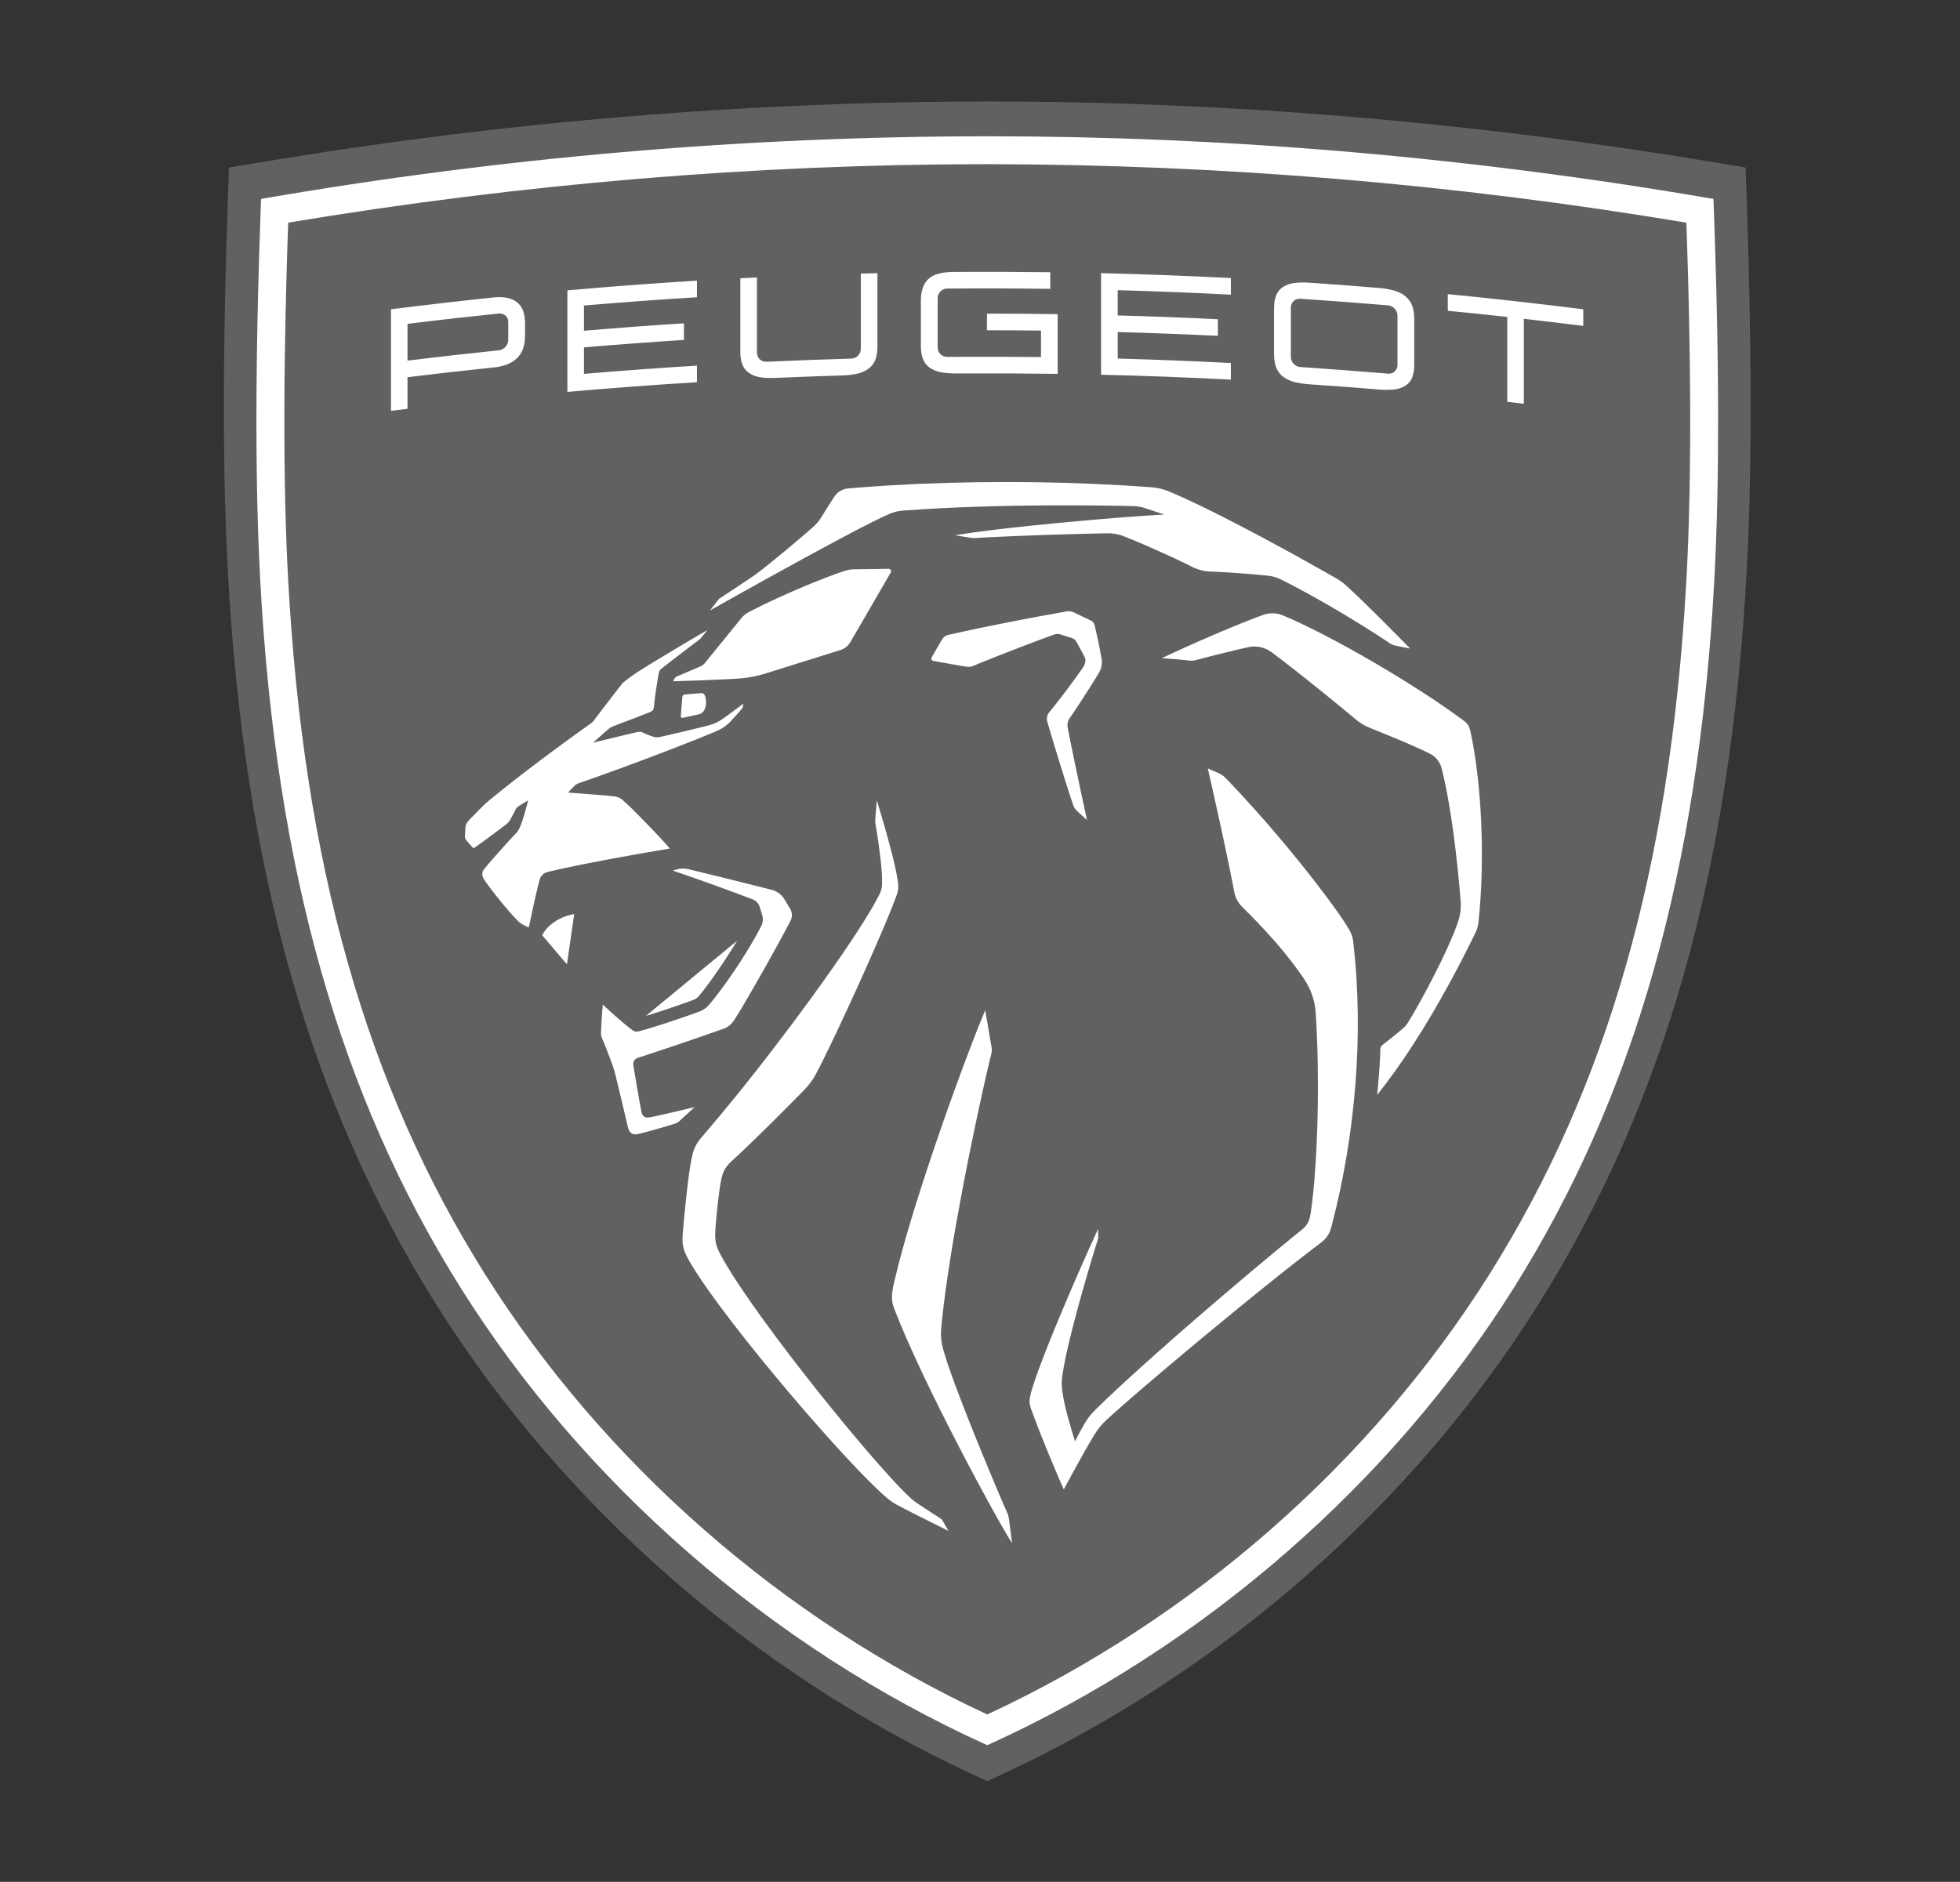
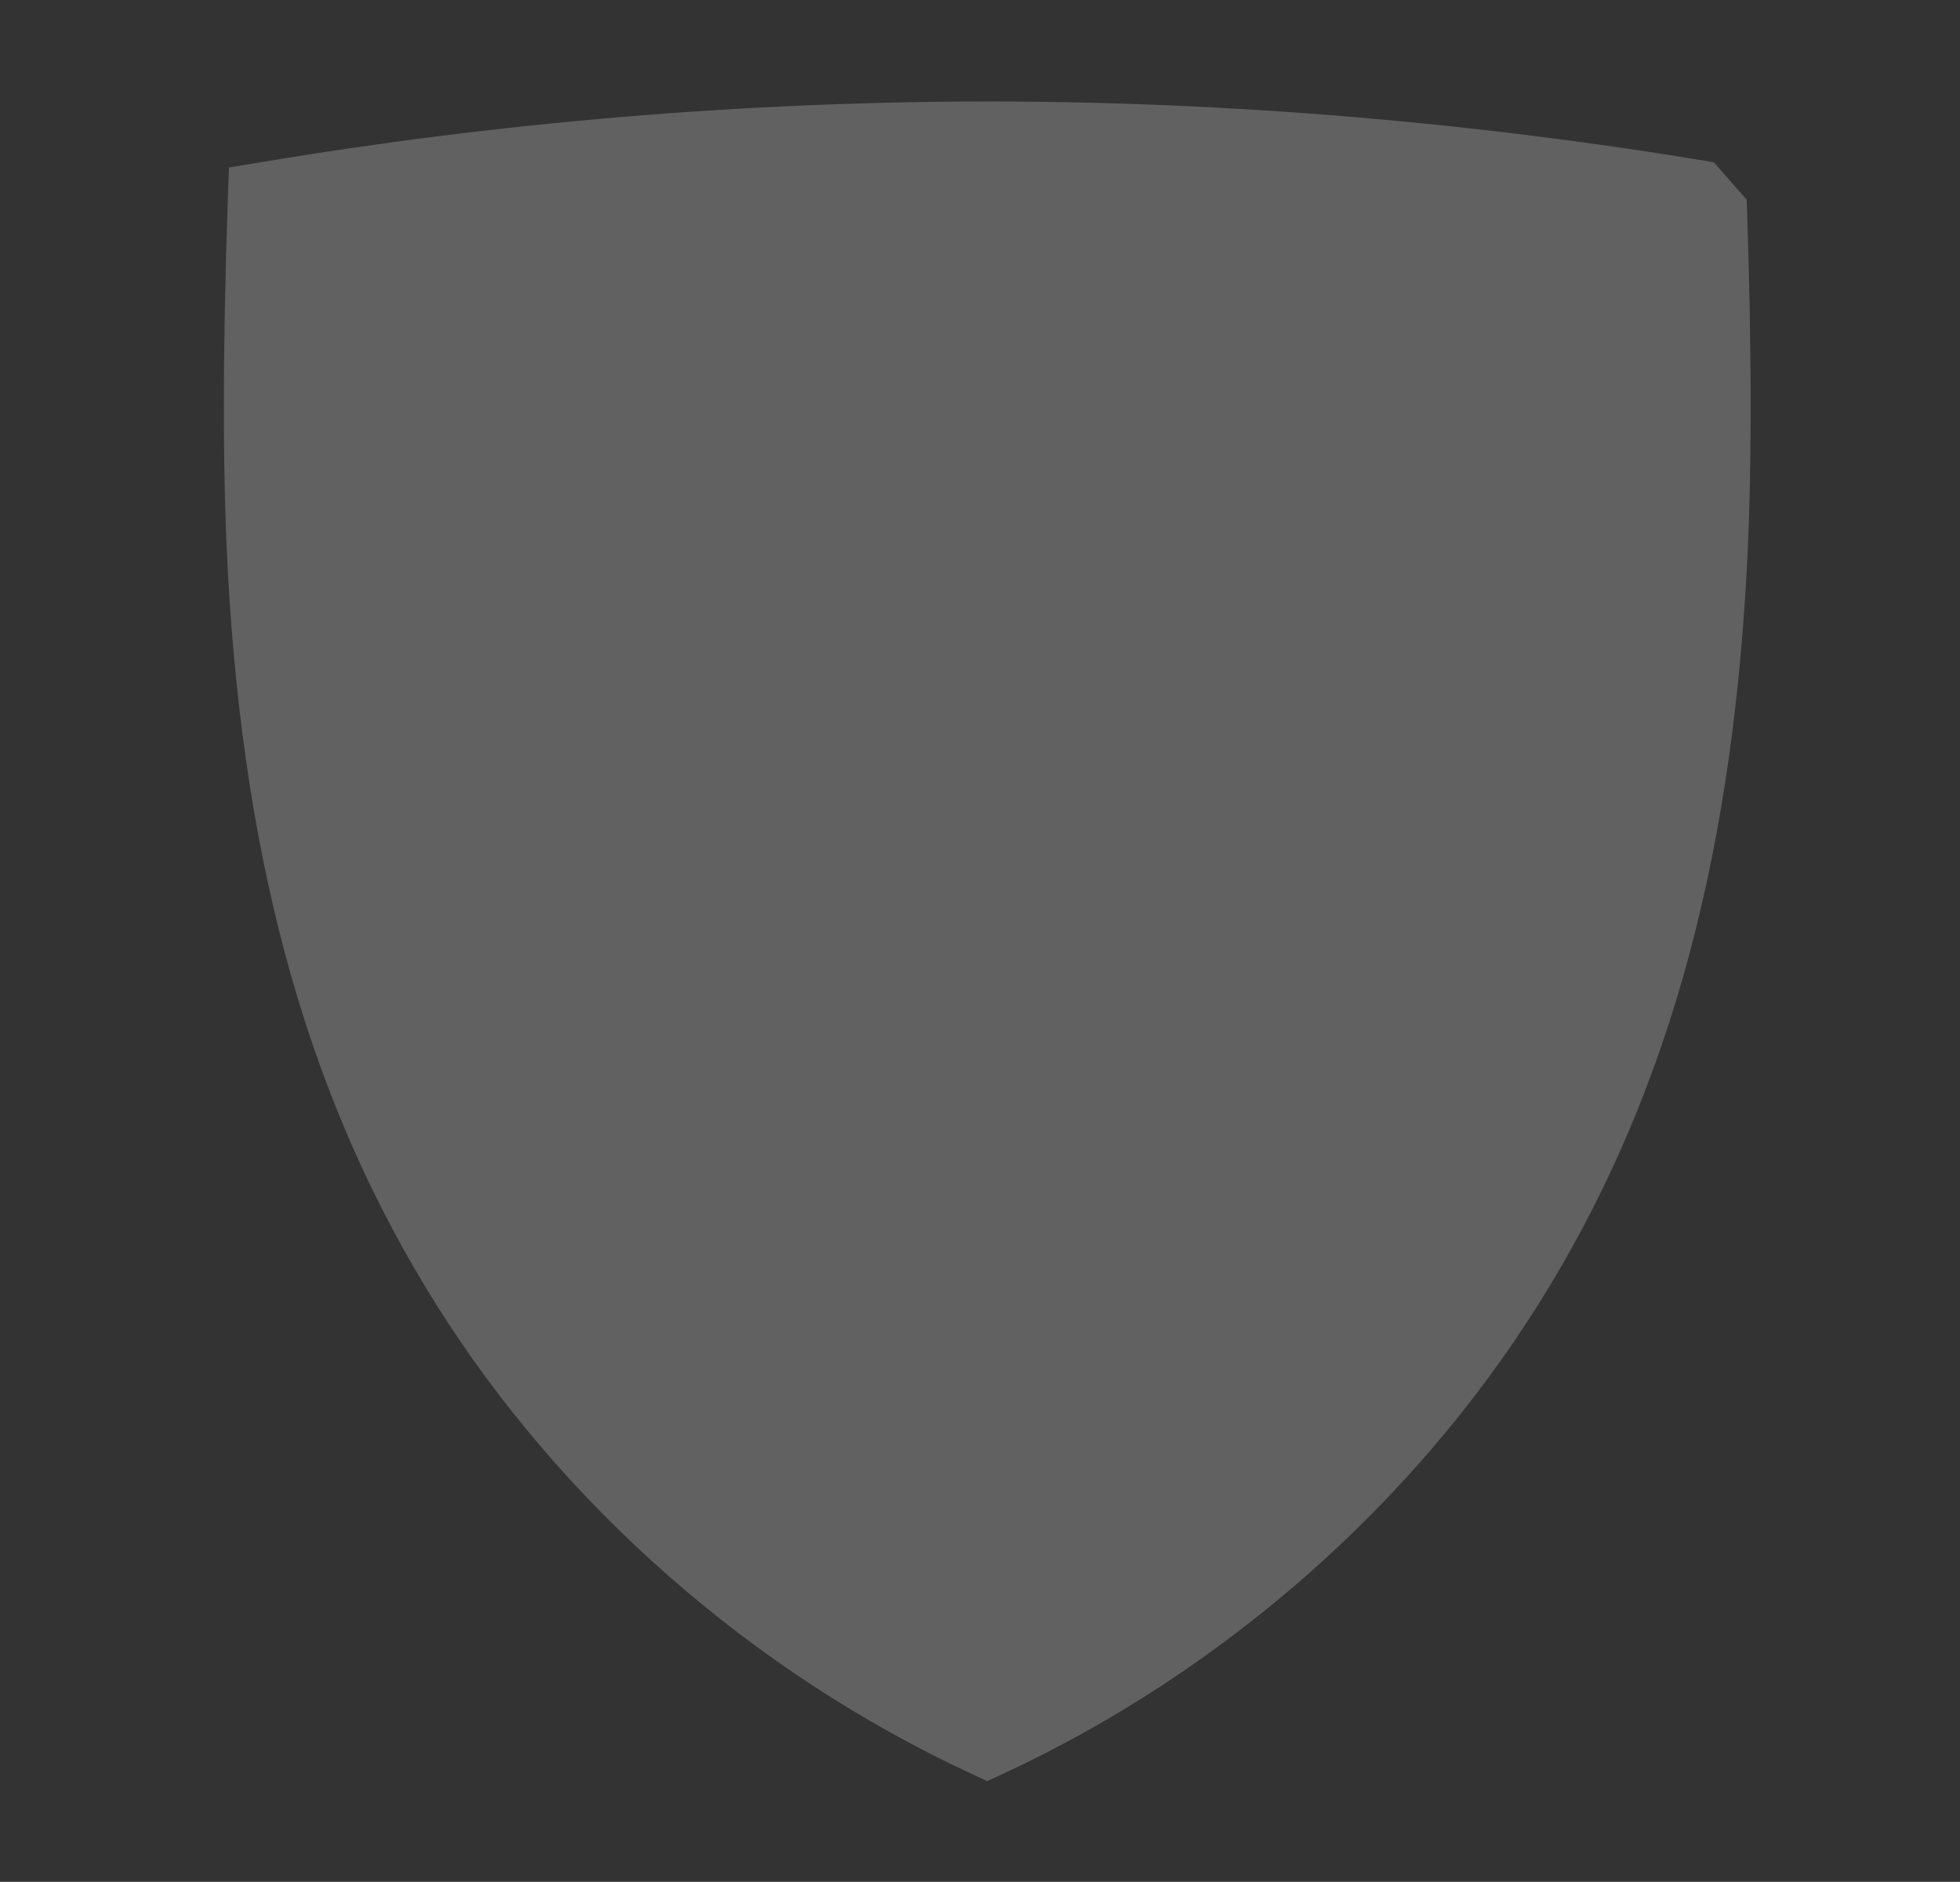
<svg xmlns="http://www.w3.org/2000/svg" width="126" height="121" viewBox="0 0 126 121" fill="none">
  <rect x="0" y="0" width="126" height="121" fill="#333333" stroke="none" />
-   <path fill-rule="evenodd" clip-rule="evenodd" d="M62.399 114.029C48.359 107.498 36.163 96.799 28.059 83.902C19.957 71.01 15.695 56.015 14.645 36.706C14.307 30.462 14.307 22.655 14.645 12.842L14.717 10.772L16.759 10.433C32.194 7.848 47.816 6.541 63.467 6.525C78.932 6.525 94.646 7.839 110.173 10.431L112.216 10.773L112.288 12.843C112.627 22.655 112.627 30.462 112.288 36.706C111.239 56.015 106.978 71.012 98.875 83.902C90.771 96.799 78.576 107.498 64.534 114.029L63.467 114.525L62.399 114.029Z" fill="#616161" />
-   <path fill-rule="evenodd" clip-rule="evenodd" d="M63.467 8.762C78.416 8.762 93.926 10.022 109.673 12.709L110.15 12.79L110.179 13.571L110.193 13.975L110.215 14.592L110.227 15.013L110.256 15.875L110.27 16.316L110.288 16.991L110.303 17.447L110.315 17.909L110.328 18.377L110.341 18.851L110.351 19.329L110.362 19.812L110.373 20.298L110.384 20.791L110.393 21.286L110.398 21.536L110.405 22.037L110.414 22.541L110.422 23.05L110.427 23.561L110.434 24.074V24.332L110.44 24.85L110.443 25.37L110.445 25.63L110.447 26.151L110.449 26.677C110.454 30.261 110.389 33.937 110.202 37.362C109.19 55.99 105.085 70.45 97.281 82.866C89.502 95.246 77.456 105.892 63.467 112.213C49.477 105.892 37.431 95.246 29.652 82.866C21.849 70.45 17.743 55.99 16.732 37.362C16.526 33.603 16.469 29.541 16.488 25.63L16.492 25.109L16.496 24.591C16.496 24.418 16.499 24.247 16.501 24.074L16.506 23.561L16.51 23.306L16.515 22.796L16.524 22.289L16.532 21.785L16.541 21.286L16.55 20.791L16.561 20.3C16.561 20.217 16.564 20.136 16.566 20.055L16.582 19.329L16.593 18.851L16.605 18.377L16.618 17.909L16.631 17.447L16.643 16.991L16.663 16.316L16.685 15.658L16.699 15.226L16.721 14.592L16.741 13.975L16.769 13.177L16.784 12.79C32.202 10.123 47.819 8.775 63.467 8.762ZM63.467 10.556C48.581 10.556 33.47 11.82 18.526 14.316L18.508 14.88L18.497 15.161L18.479 15.719L18.461 16.273L18.445 16.82L18.429 17.366L18.415 17.906L18.4 18.44L18.387 18.97L18.375 19.495L18.362 20.017L18.352 20.535L18.343 21.047L18.332 21.556L18.325 22.06L18.316 22.559L18.308 23.055L18.303 23.545L18.297 24.031L18.294 24.274L18.29 24.755L18.288 24.992L18.285 25.466L18.281 26.168V28.221L18.285 28.666L18.288 29.107L18.292 29.543L18.294 29.759L18.299 30.191L18.305 30.616L18.312 31.038L18.319 31.458L18.323 31.665L18.332 32.077L18.335 32.282L18.346 32.689L18.357 33.09L18.368 33.49L18.373 33.688L18.386 34.081L18.393 34.275L18.405 34.662L18.42 35.045L18.436 35.425L18.452 35.801L18.459 35.987L18.477 36.358L18.495 36.723L18.514 37.087L18.524 37.267C19.518 55.578 23.537 69.766 31.171 81.914C38.803 94.058 50.251 104.093 63.467 110.24C76.684 104.093 88.13 94.06 95.762 81.914C103.322 69.886 107.336 55.862 108.38 37.814L108.411 37.267L108.422 37.087L108.44 36.723L108.458 36.358L108.476 35.987L108.492 35.614L108.515 35.045L108.53 34.662L108.542 34.275L108.55 34.081L108.562 33.688C108.562 33.621 108.566 33.555 108.568 33.49L108.578 33.09L108.589 32.689L108.6 32.282L108.609 31.872L108.613 31.665L108.62 31.247L108.627 30.828L108.632 30.403L108.636 30.189L108.641 29.759L108.643 29.543L108.647 29.105L108.649 28.886L108.652 28.445V27.997L108.656 27.771V26.864V26.404L108.652 25.937V25.703L108.649 25.232V24.994L108.643 24.515L108.638 24.033L108.632 23.547L108.627 23.055L108.62 22.561L108.616 22.312L108.607 21.808L108.598 21.304L108.593 21.049L108.584 20.535L108.573 20.019L108.56 19.497L108.548 18.971L108.535 18.44L108.521 17.906L108.506 17.366L108.49 16.822L108.472 16.273L108.456 15.72L108.438 15.162L108.42 14.601L108.409 14.318C93.558 11.83 78.525 10.572 63.467 10.556ZM63.337 64.956L63.701 67.098L63.737 67.292C63.771 67.501 63.773 67.591 63.715 67.818L63.684 67.939L63.657 68.046L63.625 68.176L63.589 68.324L63.532 68.576L63.486 68.766L63.414 69.083L63.334 69.434L63.278 69.686L63.217 69.953L63.155 70.232L63.09 70.525L62.99 70.988L62.919 71.312L62.847 71.645L62.776 71.987L62.7 72.341L62.624 72.705L62.547 73.076L62.509 73.265L62.43 73.648L62.351 74.039L62.27 74.435L62.191 74.84L62.109 75.248L62.029 75.662L61.947 76.078L61.868 76.499C61.319 79.392 60.799 82.502 60.544 85.006L60.535 85.105L60.526 85.197L60.517 85.287L60.511 85.371L60.504 85.453L60.5 85.53L60.495 85.602V85.638L60.491 85.71C60.488 85.89 60.495 86.048 60.517 86.207L60.526 86.266C60.536 86.336 60.551 86.406 60.567 86.482L60.581 86.545L60.597 86.612L60.606 86.646L60.624 86.716L60.642 86.788L60.666 86.865L60.688 86.945L60.738 87.114C60.812 87.362 60.907 87.652 61.017 87.971L61.085 88.167L61.157 88.368L61.231 88.577L61.271 88.685L61.35 88.901L61.389 89.013L61.474 89.238L61.56 89.468L61.651 89.702L61.74 89.94L61.881 90.303L61.976 90.55L62.074 90.799L62.171 91.049L62.27 91.301L62.37 91.553L62.522 91.931L62.623 92.183L62.725 92.435L62.876 92.809L63.028 93.182L63.227 93.668L63.423 94.139L63.612 94.597L63.703 94.816L63.924 95.342L64.127 95.826L64.277 96.179L64.444 96.569L64.559 96.838L64.635 97.01L64.719 97.203L64.754 97.28C64.808 97.397 64.84 97.523 64.86 97.651L64.865 97.691L65.063 99.221C64.916 98.993 64.774 98.762 64.638 98.528L64.536 98.35L64.426 98.159L64.309 97.954L64.183 97.734L64.055 97.504L63.919 97.26L63.776 97.005L63.63 96.739L63.555 96.602L63.4 96.319L63.242 96.029L63.08 95.729L62.912 95.419C62.884 95.366 62.856 95.314 62.828 95.261L62.657 94.94C62.628 94.886 62.599 94.832 62.57 94.778L62.394 94.445L62.214 94.107C62.184 94.05 62.154 93.993 62.124 93.936L61.944 93.588L61.852 93.414L61.667 93.059C61.605 92.939 61.543 92.819 61.481 92.699L61.296 92.339L61.109 91.974C61.078 91.913 61.046 91.852 61.015 91.79L60.828 91.421C59.582 88.955 58.356 86.369 57.583 84.392L57.516 84.223L57.491 84.155L57.474 84.112L57.46 84.068C57.458 84.061 57.455 84.054 57.453 84.047L57.431 83.986L57.419 83.944L57.408 83.904L57.397 83.863L57.386 83.823C57.379 83.79 57.372 83.757 57.367 83.723L57.359 83.683C57.357 83.669 57.356 83.656 57.354 83.642L57.349 83.6L57.347 83.579L57.343 83.537C57.339 83.469 57.338 83.4 57.341 83.332L57.343 83.284L57.345 83.258L57.35 83.208V83.181L57.358 83.127L57.365 83.073L57.372 83.013L57.377 82.985L57.386 82.924L57.397 82.859L57.41 82.794C57.41 82.781 57.413 82.77 57.415 82.758L57.429 82.689L57.444 82.618L57.462 82.54L57.478 82.461L57.496 82.38L57.507 82.337C58.054 79.99 58.995 76.955 59.977 74.051L60.117 73.637L60.187 73.432L60.328 73.022L60.608 72.212L60.749 71.812L60.887 71.418L61.026 71.029L61.163 70.646L61.3 70.269L61.433 69.9L61.566 69.537L61.631 69.359L61.76 69.01L61.886 68.668L62.011 68.335L62.072 68.172L62.191 67.856L62.307 67.55L62.419 67.253L62.527 66.968L62.635 66.698L62.734 66.437L62.831 66.192L62.923 65.959L62.968 65.85L63.053 65.64C63.161 65.37 63.258 65.139 63.337 64.956ZM56.267 52.694L56.364 51.456L56.484 51.852L56.558 52.102L56.663 52.451L56.762 52.791L56.834 53.035L56.924 53.355L57.017 53.688L57.091 53.96L57.149 54.165L57.185 54.303L57.221 54.442L57.257 54.579L57.311 54.784L57.347 54.919L57.379 55.054L57.413 55.185L57.444 55.317L57.474 55.445L57.505 55.571L57.52 55.634L57.547 55.756L57.572 55.875L57.597 55.99L57.62 56.102L57.64 56.21C57.667 56.35 57.689 56.48 57.705 56.593L57.714 56.665L57.719 56.699L57.727 56.764L57.734 56.824C57.765 57.061 57.737 57.303 57.651 57.527L57.631 57.587L57.608 57.651C57.604 57.663 57.599 57.674 57.595 57.686L57.583 57.72L57.518 57.889L57.449 58.067C57.437 58.097 57.425 58.127 57.413 58.157L57.338 58.35L57.298 58.447L57.217 58.651L57.131 58.859L57.041 59.075L56.949 59.298L56.853 59.529L56.753 59.763L56.652 60.004L56.546 60.249L56.438 60.497L56.33 60.749L56.218 61.007L56.045 61.399L55.871 61.795L55.752 62.062L55.572 62.465L55.451 62.735L55.27 63.14L55.086 63.545L54.964 63.815L54.719 64.347L54.598 64.612L54.476 64.873L54.296 65.26L54.121 65.638L54.004 65.886L53.891 66.129L53.723 66.484L53.615 66.715L53.453 67.047L53.352 67.26L53.252 67.467L53.154 67.665L53.061 67.858L52.971 68.039L52.886 68.214L52.803 68.379L52.724 68.534L52.651 68.678L52.58 68.815L52.516 68.939C52.268 69.421 51.942 69.857 51.551 70.232L51.4 70.385L51.117 70.673L50.566 71.227L50.217 71.578L50.012 71.783L49.79 72.005L49.563 72.228L49.221 72.566L49.097 72.689L48.854 72.928L48.669 73.108L48.424 73.346L48.183 73.58L48.005 73.751L47.888 73.862L47.717 74.024L47.547 74.183L47.44 74.285L47.279 74.433L47.177 74.528L47.027 74.665C46.613 75.043 46.464 75.373 46.368 75.824L46.356 75.885C46.354 75.896 46.352 75.906 46.35 75.916L46.34 75.979L46.325 76.062L46.307 76.166L46.298 76.22L46.28 76.33L46.264 76.445L46.257 76.503L46.239 76.622L46.223 76.744L46.206 76.87L46.19 76.996L46.176 77.126L46.153 77.32L46.131 77.516L46.117 77.648L46.095 77.842L46.077 78.035L46.064 78.161L46.053 78.287L46.043 78.409L46.032 78.528L46.017 78.701L46.005 78.863L46.001 78.917L45.994 79.017L45.989 79.113L45.983 79.203C45.951 79.811 46.034 80.133 46.318 80.67L46.356 80.742L46.397 80.819L46.442 80.897C48.728 84.972 56.355 94.343 58.528 96.312L58.581 96.362L58.61 96.386L58.652 96.422L58.695 96.458L58.74 96.494L58.772 96.517L58.806 96.544L58.861 96.585L58.902 96.614L58.947 96.645L58.994 96.677L59.073 96.731L59.235 96.839L59.739 97.169L60.493 97.658C60.529 97.684 60.56 97.716 60.583 97.754L60.972 98.434L60.169 98.034L59.611 97.755L58.967 97.431L58.502 97.196L58.078 96.976L57.854 96.859L57.721 96.789L57.631 96.742C57.44 96.638 57.259 96.516 57.091 96.377C54.548 94.263 46.75 85.141 44.459 81.332L44.41 81.251L44.363 81.174C44.356 81.161 44.349 81.149 44.342 81.136L44.298 81.062C44.292 81.05 44.286 81.038 44.281 81.026L44.241 80.956C44.235 80.945 44.229 80.933 44.223 80.922L44.187 80.855C43.937 80.376 43.867 80.063 43.877 79.595L43.879 79.532L43.883 79.466L43.886 79.397L43.892 79.325L43.901 79.214L43.926 78.918L43.949 78.657L43.96 78.526L43.985 78.26L44.011 77.995L44.05 77.61L44.074 77.371L44.106 77.073L44.136 76.78L44.156 76.607L44.191 76.325L44.216 76.103L44.237 75.941L44.264 75.733L44.277 75.632L44.297 75.482L44.318 75.338L44.331 75.245L44.352 75.112L44.37 74.982L44.385 74.899L44.399 74.82L44.412 74.743L44.426 74.671L44.439 74.599L44.452 74.532L44.466 74.469L44.473 74.433L44.489 74.361L44.504 74.294C44.599 73.843 44.817 73.427 45.134 73.092C46.739 71.22 48.29 69.302 49.783 67.339L50.053 66.983C50.325 66.628 50.593 66.272 50.863 65.915L51.128 65.559C53.514 62.357 55.649 59.25 56.479 57.614L56.513 57.549C56.621 57.358 56.684 57.146 56.699 56.928L56.7 56.876L56.702 56.822V56.764L56.704 56.701V56.492L56.7 56.419L56.697 56.341L56.693 56.264L56.69 56.184L56.684 56.102L56.675 55.977L56.666 55.85L56.659 55.763L56.65 55.675L56.643 55.587L56.629 55.454L56.614 55.319L56.594 55.137L56.573 54.957L56.549 54.775L56.52 54.552L56.497 54.376L56.461 54.122L56.42 53.841L56.375 53.549L56.324 53.238L56.278 52.95C56.265 52.878 56.26 52.805 56.263 52.732L56.267 52.694ZM77.645 49.407L78.304 49.696C78.499 49.781 78.675 49.903 78.823 50.056C80.117 51.406 81.328 52.77 82.397 54.041L82.595 54.278L82.791 54.512L82.982 54.746C83.142 54.937 83.297 55.128 83.447 55.313L83.627 55.535L83.801 55.754L83.972 55.97L84.14 56.181L84.464 56.595L84.617 56.793L84.768 56.991L84.84 57.086L84.984 57.275L85.124 57.459L85.257 57.639L85.324 57.727L85.45 57.898L85.513 57.983L85.632 58.147L85.747 58.305L85.857 58.458L85.911 58.533L86.012 58.678L86.06 58.748L86.156 58.883L86.244 59.012L86.285 59.074L86.366 59.192L86.44 59.306L86.508 59.412C86.608 59.565 86.689 59.694 86.746 59.799C86.87 60.02 86.955 60.242 86.986 60.494C87.704 66.583 87.101 73.031 85.648 78.659L85.603 78.829C85.598 78.848 85.593 78.868 85.587 78.888L85.571 78.945C85.447 79.374 85.288 79.621 84.856 79.952L84.604 80.142C84.316 80.361 84.029 80.581 83.744 80.803L83.479 81.01L83.207 81.222L82.928 81.442L82.642 81.667L82.498 81.782L82.203 82.016L82.055 82.135L81.753 82.378L81.29 82.747L80.979 82.999L80.662 83.255L80.344 83.514L80.021 83.775L79.535 84.171L79.211 84.439L78.884 84.706L78.394 85.111L77.904 85.514L77.418 85.917L77.094 86.185L76.776 86.451L76.457 86.716L76.144 86.979L75.68 87.368L75.224 87.751L74.781 88.126L74.493 88.37L74.213 88.61L73.937 88.844L73.667 89.072L73.408 89.296L73.156 89.511L72.913 89.722L72.679 89.925C72.641 89.959 72.603 89.992 72.566 90.025L72.346 90.215C72.31 90.246 72.274 90.278 72.238 90.309L72.035 90.489L71.842 90.658L71.662 90.82L71.574 90.897L71.412 91.045C71.306 91.139 71.21 91.227 71.122 91.308C70.834 91.574 70.586 91.875 70.38 92.208L70.323 92.302L70.294 92.348L70.204 92.499L70.143 92.604L70.078 92.712L69.981 92.879L69.916 92.993L69.781 93.227L69.68 93.407L69.601 93.549L69.418 93.876L69.234 94.206L68.881 94.85L68.388 95.763L68.341 95.664L68.278 95.52L68.192 95.326L68.098 95.115L67.981 94.841L67.837 94.503L67.686 94.143L67.576 93.88L67.419 93.502L67.329 93.286L67.234 93.047L67.108 92.732L67.023 92.525L66.862 92.118L66.764 91.873L66.656 91.591L66.554 91.324L66.491 91.157L66.419 90.962L66.365 90.818L66.316 90.683L66.294 90.622C66.288 90.605 66.282 90.587 66.276 90.57L66.262 90.521C66.168 90.233 66.156 90.035 66.253 89.65L66.271 89.584C66.271 89.573 66.275 89.562 66.278 89.549C66.426 89.009 66.7 88.234 67.041 87.343L67.132 87.109L67.225 86.867L67.274 86.747L67.371 86.5L67.419 86.376L67.52 86.126L67.623 85.872L67.675 85.746L67.779 85.487L67.94 85.098L68.102 84.707L68.21 84.446L68.375 84.056L68.539 83.669L68.649 83.411L68.757 83.156L68.919 82.778L69.133 82.288L69.237 82.049L69.439 81.586L69.633 81.145L69.772 80.832L69.947 80.439L70.069 80.168L70.183 79.916L70.352 79.545L70.438 79.356L70.514 79.194L70.579 79.057L70.597 79.017V79.529C70.597 79.603 70.585 79.677 70.562 79.748L70.523 79.867L70.487 79.984L70.409 80.227L70.337 80.463L70.256 80.731L70.166 81.028L70.094 81.269L70.02 81.523L69.941 81.79L69.86 82.069L69.749 82.456L69.662 82.754L69.576 83.06L69.518 83.269L69.459 83.48L69.371 83.798L69.284 84.119L69.198 84.443L69.14 84.659L69.083 84.873L69.029 85.089L68.971 85.301L68.944 85.409L68.89 85.62L68.84 85.831L68.787 86.037L68.764 86.142L68.716 86.345L68.69 86.446L68.645 86.644C68.638 86.677 68.63 86.71 68.622 86.743L68.579 86.936L68.517 87.218L68.481 87.398C68.414 87.721 68.355 88.045 68.307 88.37L68.289 88.5L68.28 88.579C68.249 88.831 68.246 88.99 68.266 89.207L68.273 89.274L68.276 89.31L68.285 89.382L68.296 89.465L68.307 89.551L68.316 89.616L68.327 89.684L68.338 89.753L68.35 89.825L68.356 89.861L68.37 89.933L68.384 90.005L68.4 90.082L68.417 90.158L68.433 90.237L68.46 90.354L68.478 90.433L68.507 90.554L68.535 90.674L68.566 90.797L68.609 90.959L68.64 91.078L68.662 91.159L68.705 91.315L68.759 91.506L68.813 91.691L68.863 91.864L68.93 92.089L68.998 92.311L69.052 92.487L69.113 92.676L69.183 92.532L69.241 92.415L69.295 92.311L69.355 92.195L69.421 92.071L69.475 91.974L69.529 91.875L69.585 91.774L69.624 91.706L69.671 91.625C69.735 91.517 69.801 91.412 69.869 91.308L69.921 91.229L69.956 91.18L69.988 91.133C69.999 91.118 70.011 91.103 70.022 91.088L70.055 91.045C70.089 91.001 70.124 90.959 70.161 90.917L70.201 90.874L70.242 90.827L70.287 90.781L70.335 90.73L70.389 90.676L70.447 90.618C70.753 90.316 71.102 89.98 71.491 89.616L71.704 89.414L71.925 89.209L72.153 88.999L72.388 88.782L72.627 88.563L72.749 88.451L72.999 88.225L73.126 88.109L73.381 87.879L73.642 87.643L73.909 87.406L74.178 87.164L74.452 86.919L74.731 86.675L75.012 86.426L75.294 86.174L75.582 85.922L76.014 85.544L76.162 85.416L76.456 85.161L76.749 84.905L77.046 84.65L77.341 84.392L77.638 84.137L77.937 83.881L78.383 83.498L78.68 83.246L79.123 82.868L79.564 82.492L79.712 82.369L80.147 82L80.435 81.757L80.862 81.399L81.144 81.165L81.558 80.817L81.967 80.481L82.232 80.26L82.495 80.043L82.75 79.835L83.002 79.628L83.249 79.426L83.49 79.232L83.63 79.118L83.672 79.082L83.713 79.048L83.731 79.03L83.771 78.998C83.984 78.816 84.133 78.572 84.197 78.299L84.212 78.245C84.222 78.202 84.231 78.155 84.24 78.103L84.251 78.042L84.262 77.977L84.267 77.943C84.386 77.129 84.484 76.148 84.555 75.07L84.573 74.818C84.573 74.778 84.577 74.735 84.581 74.692L84.595 74.438L84.602 74.309L84.617 74.049L84.635 73.653L84.647 73.389L84.658 73.119L84.663 72.984L84.674 72.714L84.683 72.44L84.691 72.165L84.698 71.889L84.703 71.612L84.709 71.335L84.714 71.056V70.916L84.719 70.637V70.356L84.721 70.217V69.936V69.517C84.721 69.144 84.718 68.774 84.71 68.406L84.707 68.131C84.703 67.949 84.699 67.766 84.694 67.584L84.685 67.314C84.673 66.918 84.657 66.522 84.638 66.126L84.626 65.87C84.623 65.828 84.621 65.785 84.618 65.743L84.604 65.49L84.581 65.118C84.53 64.346 84.275 63.602 83.843 62.962L83.769 62.85L83.692 62.738L83.614 62.627L83.535 62.517L83.456 62.405L83.414 62.351L83.333 62.24L83.252 62.128C83.225 62.091 83.197 62.054 83.169 62.017L83.085 61.907L83 61.795L82.914 61.684L82.824 61.572L82.737 61.46L82.647 61.349L82.601 61.291L82.509 61.179L82.415 61.066L82.32 60.953L82.223 60.837L82.174 60.78L82.075 60.666L81.974 60.55L81.924 60.492L81.821 60.375L81.767 60.317L81.663 60.199L81.555 60.08L81.447 59.961L81.337 59.84L81.224 59.718L81.109 59.596L80.992 59.471L80.813 59.284L80.693 59.158L80.567 59.03L80.441 58.901L80.315 58.771L80.183 58.64L80.052 58.507C80.029 58.484 80.006 58.462 79.984 58.44L79.849 58.305C79.59 58.049 79.415 57.72 79.348 57.362L79.298 57.102L79.246 56.833L79.192 56.552L79.132 56.262L79.053 55.864L78.945 55.351L78.837 54.827L78.747 54.404L78.612 53.767L78.499 53.243L78.364 52.628L78.192 51.85L77.93 50.667L77.771 49.965L77.645 49.407ZM44.237 55.884L45.406 56.166L46.604 56.462L47.468 56.676L47.722 56.739L48.237 56.867L48.849 57.022L49.328 57.142L49.673 57.23C49.959 57.32 50.208 57.502 50.381 57.747L50.393 57.767L50.795 58.436C50.935 58.67 50.944 58.958 50.82 59.2L50.77 59.295L50.665 59.495L50.582 59.651L50.437 59.927L50.282 60.215L50.084 60.578L49.844 61.017L49.664 61.338L49.448 61.73L49.265 62.06L49.061 62.42L48.816 62.852L48.547 63.323L48.312 63.728L48.091 64.112L47.931 64.383L47.78 64.641L47.618 64.915L47.528 65.058L47.427 65.228L47.369 65.318L47.315 65.406L47.269 65.481L47.238 65.528L47.207 65.573L47.178 65.617L47.15 65.658L47.121 65.698C46.954 65.927 46.715 66.094 46.442 66.173L46.055 66.309L45.792 66.4L45.252 66.587L44.983 66.682L44.493 66.85L43.715 67.116L43.019 67.35L42.484 67.53L41.919 67.717L41.512 67.852L41.242 67.942L41.037 68.007C40.77 68.093 40.675 68.255 40.72 68.547L40.954 69.924L41.044 70.448L41.103 70.784L41.154 71.056L41.197 71.294L41.222 71.42L41.244 71.524L41.248 71.542C41.291 71.746 41.453 71.906 41.753 71.848L41.829 71.834L41.955 71.808L42.077 71.783L42.205 71.754L42.342 71.726L42.63 71.661L42.986 71.58L43.771 71.396L44.653 71.186L43.66 72.098C43.592 72.161 43.513 72.208 43.425 72.237L43.339 72.266L43.213 72.305L43.071 72.349L42.918 72.395L42.715 72.457L42.455 72.53L42.281 72.581L42.077 72.638L41.859 72.7L41.649 72.755L41.487 72.799L41.28 72.853L41.177 72.878L41.087 72.899L41.01 72.917C40.677 72.989 40.461 72.863 40.371 72.493L39.964 70.773L39.719 69.748L39.593 69.236L39.552 69.064C39.52 68.936 39.484 68.81 39.444 68.686L39.422 68.626L39.401 68.561L39.377 68.493L39.338 68.383L39.296 68.268L39.267 68.187L39.221 68.063L39.14 67.85L39.089 67.719L39.048 67.611L38.994 67.474L38.924 67.298L38.823 67.046L38.744 66.855L38.699 66.751L38.672 66.686C38.647 66.626 38.635 66.561 38.636 66.497V66.432L38.638 66.36L38.641 66.248L38.645 66.169L38.654 66.002L38.663 65.825L38.675 65.629L38.693 65.341L38.72 64.974L38.751 64.592L39.003 64.826L39.205 65.01L39.444 65.226L39.552 65.321L39.662 65.418L39.752 65.498L39.883 65.611L39.991 65.703L40.096 65.793L40.166 65.85L40.234 65.908L40.303 65.962L40.367 66.016L40.432 66.065L40.493 66.113L40.608 66.2L40.663 66.239C40.806 66.337 40.889 66.358 41.06 66.313L41.132 66.295L41.249 66.263L41.332 66.239L41.42 66.216L41.557 66.174L41.654 66.147L41.804 66.101L42.014 66.038L42.234 65.969L42.347 65.933L42.52 65.879L42.695 65.822L42.873 65.764L43.172 65.665L43.471 65.566L43.706 65.485L43.996 65.386L44.221 65.307L44.437 65.231L44.592 65.175L44.741 65.121L44.927 65.053L44.972 65.035C45.218 64.943 45.436 64.788 45.603 64.585C45.719 64.447 45.837 64.299 45.958 64.146L46.061 64.013L46.165 63.876L46.271 63.737L46.43 63.523L46.538 63.379C46.714 63.134 46.892 62.88 47.071 62.623L47.177 62.467L47.281 62.31L47.387 62.153L47.542 61.916L47.645 61.757C48.138 60.992 48.592 60.222 48.937 59.545C49.044 59.337 49.069 59.096 49.007 58.87L49 58.843L48.824 58.267C48.79 58.174 48.737 58.089 48.67 58.017C48.603 57.945 48.522 57.886 48.431 57.846L48.174 57.749L47.796 57.605L47.427 57.468L47.067 57.333L46.712 57.203L46.363 57.075L46.133 56.991L45.791 56.867L45.562 56.786L45.222 56.663L44.995 56.584L44.653 56.464L44.426 56.384L44.081 56.264L43.73 56.143L43.255 55.981L43.465 55.913C43.716 55.832 43.983 55.822 44.239 55.884H44.237ZM82.482 39.572C84.08 40.244 86.224 41.369 88.341 42.603L88.595 42.753C89.018 43.001 89.439 43.253 89.853 43.509L90.101 43.66L90.224 43.736L90.469 43.889C91.039 44.243 91.59 44.6 92.114 44.947L92.335 45.095C92.93 45.492 93.514 45.904 94.088 46.33L94.132 46.364L94.171 46.396C94.369 46.563 94.459 46.715 94.524 47.008C95.226 50.198 95.492 55.13 95.046 59.282C95.024 59.522 94.957 59.756 94.85 59.972L94.817 60.042C94.811 60.054 94.805 60.066 94.799 60.078L94.675 60.33L94.614 60.456L94.488 60.708L94.362 60.956C94.342 60.998 94.321 61.04 94.301 61.082L94.175 61.331C94.153 61.373 94.132 61.415 94.11 61.457L93.984 61.703C93.941 61.786 93.898 61.868 93.854 61.95L93.727 62.197L93.662 62.319L93.532 62.564L93.271 63.05L93.14 63.291C91.692 65.942 90.141 68.387 88.532 70.403L88.575 69.949L88.606 69.607L88.625 69.359L88.647 69.091L88.67 68.784L88.676 68.695L88.685 68.576L88.695 68.394L88.706 68.214L88.715 68.039L88.721 67.924L88.726 67.814L88.73 67.706L88.733 67.604V67.505L88.735 67.458C88.735 67.355 88.784 67.26 88.867 67.195L88.987 67.102L89.113 67.002L89.246 66.898L89.379 66.79L89.513 66.682L89.644 66.578L89.772 66.472L89.855 66.405L89.972 66.308L90.08 66.218L90.179 66.133C90.307 66.029 90.417 65.903 90.504 65.762L90.56 65.672L90.618 65.577L90.677 65.48L90.737 65.377L90.8 65.273L90.863 65.165L90.96 64.997L91.059 64.825L91.126 64.704L91.23 64.522L91.334 64.333L91.406 64.204L91.513 64.007L91.621 63.809L91.692 63.672L91.802 63.467L91.874 63.327L91.986 63.118L92.058 62.976L92.13 62.836L92.24 62.62L92.312 62.477L92.384 62.333L92.456 62.189L92.528 62.047L92.596 61.903L92.666 61.761L92.735 61.617L92.801 61.477L92.868 61.334L92.934 61.194L92.998 61.055L93.062 60.917L93.124 60.78L93.183 60.643L93.242 60.51L93.3 60.377L93.354 60.245L93.408 60.117L93.462 59.992L93.536 59.804L93.582 59.684L93.649 59.505L93.692 59.392L93.71 59.336C93.872 58.881 93.937 58.4 93.897 57.92L93.879 57.724L93.863 57.526L93.838 57.219L93.809 56.906L93.79 56.694L93.757 56.372L93.736 56.156L93.714 55.936L93.691 55.715L93.667 55.492L93.654 55.38L93.629 55.155L93.604 54.928L93.577 54.703L93.55 54.474C93.545 54.437 93.541 54.399 93.536 54.361L93.507 54.134L93.478 53.906C93.469 53.83 93.459 53.755 93.449 53.679L93.419 53.452C93.408 53.377 93.397 53.301 93.386 53.225L93.356 53C93.344 52.925 93.333 52.85 93.322 52.775L93.289 52.55L93.253 52.329C93.088 51.26 92.893 50.246 92.674 49.395C92.624 49.198 92.532 49.013 92.406 48.854C92.279 48.694 92.12 48.563 91.939 48.47L91.84 48.419L91.709 48.355L91.559 48.282L91.415 48.216L91.228 48.13L91.05 48.048L90.854 47.962L90.713 47.901L90.487 47.802L90.195 47.676L90.015 47.6L89.873 47.541L89.522 47.395L89.306 47.305L88.841 47.116L88.395 46.936L88.055 46.797C87.731 46.668 87.431 46.488 87.164 46.265L86.91 46.052L86.642 45.829L86.435 45.658L86.147 45.42L85.853 45.179L85.551 44.933L85.243 44.682L84.932 44.431L84.775 44.304L84.473 44.062L84.141 43.797L83.816 43.538L83.556 43.334L83.24 43.082L83.052 42.938L82.746 42.701L82.568 42.562L82.338 42.386L82.169 42.258L82.007 42.134L81.85 42.015L81.748 41.939C81.532 41.779 81.285 41.666 81.023 41.61C80.76 41.554 80.488 41.556 80.227 41.615L80.028 41.662L79.827 41.709L79.62 41.756L79.307 41.831L79.116 41.876L78.864 41.938L78.5 42.028L78.086 42.13L77.804 42.202L77.59 42.256L77.386 42.31L77.152 42.371L76.981 42.416C76.796 42.477 76.599 42.496 76.405 42.47L76.34 42.463L76.234 42.45L76.119 42.438L75.993 42.427L75.82 42.409L75.604 42.391L74.938 42.337L74.692 42.319L74.994 42.175L75.296 42.035L75.599 41.896L75.971 41.727L76.193 41.626L76.34 41.559L76.634 41.428L76.996 41.266L77.212 41.172L77.564 41.018L77.841 40.897L78.115 40.78L78.385 40.665L78.65 40.553L78.844 40.472L79.1 40.364L79.409 40.238L79.652 40.139L79.944 40.022L80.227 39.911L80.442 39.824L80.653 39.743L80.855 39.668L81.049 39.596L81.188 39.542C81.608 39.388 82.07 39.399 82.482 39.572ZM41.525 65.321L47.387 60.488L47.304 60.623L47.22 60.758L47.135 60.895L47.051 61.03L46.964 61.167L46.878 61.302L46.791 61.437L46.703 61.572L46.66 61.64L46.57 61.773L46.484 61.907L46.394 62.04L46.307 62.171L46.217 62.301L46.131 62.429L46.041 62.555L45.955 62.681L45.868 62.805C45.854 62.825 45.839 62.846 45.825 62.866L45.739 62.987L45.695 63.046L45.611 63.163L45.526 63.276L45.443 63.388L45.361 63.496L45.279 63.604L45.2 63.707L45.121 63.806C45.059 63.884 44.996 63.962 44.932 64.04C44.837 64.154 44.712 64.242 44.572 64.293L44.471 64.331L44.311 64.391L44.142 64.452L43.962 64.515L43.775 64.582L43.582 64.648L43.318 64.738L43.047 64.83L42.842 64.9L42.637 64.967L42.432 65.035L42.23 65.1L42.097 65.143L41.899 65.204L41.773 65.246L41.647 65.284L41.525 65.321ZM36.913 58.776L36.445 62.004L34.856 60.137C35.144 59.518 35.972 58.933 36.877 58.782L36.913 58.776ZM45.479 40.51L45.047 41.045C45.023 41.068 44.998 41.091 44.974 41.115L44.876 41.187L44.469 41.493L43.91 41.921L43.229 42.443L42.698 42.855L42.545 42.974C42.493 43.011 42.448 43.058 42.414 43.112C42.38 43.167 42.357 43.228 42.347 43.291L42.338 43.347L42.306 43.536L42.284 43.662L42.248 43.885L42.225 44.027L42.194 44.222L42.18 44.319L42.162 44.44L42.135 44.638L42.12 44.733L42.102 44.877L42.084 45.017L42.066 45.151L42.059 45.235L42.05 45.318L42.043 45.395C42.041 45.419 42.038 45.443 42.036 45.467C42.022 45.636 41.95 45.719 41.779 45.789L41.112 46.052L40.882 46.141L40.191 46.403L39.966 46.488L39.534 46.657L39.408 46.708L39.365 46.725L39.329 46.74L39.298 46.754C39.267 46.769 39.237 46.786 39.208 46.805L39.185 46.823C39.181 46.826 39.176 46.829 39.172 46.832L39.142 46.855L39.107 46.884L38.913 47.053L38.67 47.269L38.121 47.755L39.474 47.426L40.056 47.285L40.535 47.172L40.835 47.1L40.949 47.077C41.015 47.055 41.086 47.048 41.155 47.054C41.225 47.061 41.292 47.081 41.354 47.114L41.375 47.125L41.429 47.15L41.49 47.177L41.523 47.19L41.59 47.219L41.658 47.246L41.726 47.273L41.791 47.298L41.85 47.321L41.928 47.35C42.122 47.422 42.234 47.426 42.432 47.386L42.486 47.373L42.756 47.312L42.995 47.258L43.377 47.168L43.776 47.077L44.047 47.012L44.511 46.9L44.891 46.806L45.182 46.734L45.395 46.681L45.539 46.645C45.938 46.54 46.154 46.432 46.493 46.198L46.602 46.119L46.709 46.043L46.975 45.849L47.357 45.566L47.785 45.248L47.774 45.316L47.762 45.404L47.756 45.437C47.748 45.489 47.723 45.538 47.686 45.577L47.621 45.653L47.575 45.709L47.497 45.798L47.443 45.858L47.335 45.98L47.227 46.099L47.153 46.182L47.081 46.258L47.022 46.322C46.775 46.604 46.47 46.828 46.127 46.979L46.064 47.008C46.053 47.013 46.043 47.018 46.032 47.023L45.965 47.051C45.953 47.056 45.941 47.061 45.929 47.066L45.681 47.168L45.418 47.276L45.145 47.388L44.788 47.532L44.493 47.649L44.109 47.8L43.714 47.955L43.309 48.113L43.062 48.209L42.641 48.371L42.3 48.5L41.868 48.664L41.435 48.828L41.172 48.927L40.796 49.067L40.349 49.231L39.964 49.375L39.581 49.514L39.327 49.605L38.949 49.742L38.575 49.877L38.328 49.965L38.085 50.052L37.846 50.136L37.608 50.219L37.261 50.34C37.115 50.383 36.983 50.465 36.881 50.578L36.839 50.619L36.789 50.671L36.681 50.786L36.519 50.961L37.7 51.051L38.106 51.083L38.488 51.114L38.853 51.145L39.111 51.168L39.302 51.186L39.413 51.199L39.462 51.204L39.485 51.206C39.694 51.225 39.89 51.312 40.043 51.454L40.074 51.481L40.11 51.514L40.167 51.566L40.23 51.623L40.321 51.71L40.421 51.803L40.528 51.906L40.67 52.044L40.819 52.194L40.882 52.255L40.99 52.363L41.136 52.511L41.287 52.664L41.44 52.819L41.593 52.977L41.791 53.184L42.02 53.422L42.178 53.589L42.331 53.751L42.477 53.907L42.614 54.055L42.716 54.167L42.835 54.298L42.92 54.394L42.977 54.46L43.031 54.521L43.062 54.559L42.538 54.649L41.91 54.757L41.444 54.838L40.925 54.928L40.364 55.029L39.971 55.101L39.566 55.173L39.05 55.27L38.632 55.349L38.215 55.43L38.006 55.47L37.694 55.531L37.388 55.592L37.185 55.634L36.886 55.695L36.692 55.734L36.499 55.776L36.312 55.816L36.128 55.855L35.948 55.895L35.776 55.934L35.608 55.974L35.525 55.992L35.367 56.03L35.216 56.066C35.091 56.091 34.975 56.152 34.883 56.239C34.79 56.327 34.724 56.439 34.692 56.562L34.679 56.608L34.658 56.687L34.642 56.744L34.609 56.87L34.566 57.05L34.53 57.203L34.49 57.367L34.44 57.581L34.391 57.803L34.305 58.184L34.156 58.872L33.995 59.628L33.961 59.615L33.925 59.603L33.88 59.583L33.824 59.558L33.792 59.543L33.758 59.525L33.722 59.509L33.686 59.491C33.672 59.483 33.658 59.476 33.644 59.468L33.603 59.446C33.501 59.392 33.407 59.324 33.324 59.245L33.29 59.21L33.254 59.174L33.196 59.115L33.153 59.07L33.122 59.038L33.061 58.971L32.996 58.901L32.93 58.829L32.863 58.751L32.791 58.672L32.721 58.591L32.649 58.508L32.577 58.422L32.501 58.334L32.388 58.2L32.275 58.064L32.199 57.97L32.118 57.871L32.005 57.729L31.891 57.589L31.819 57.495L31.747 57.403L31.675 57.313L31.607 57.221L31.538 57.131L31.474 57.045L31.41 56.959L31.349 56.876L31.29 56.795L31.236 56.717C31.227 56.705 31.218 56.692 31.209 56.679L31.159 56.606C31.15 56.594 31.142 56.582 31.133 56.57C30.998 56.368 30.941 56.107 31.11 55.9L31.169 55.828L31.234 55.749L31.302 55.666L31.41 55.538L31.488 55.448L31.608 55.31L31.691 55.214L31.862 55.018L31.994 54.87L32.172 54.671L32.348 54.473L32.525 54.278L32.653 54.136L32.818 53.956L32.897 53.871L33.011 53.751L33.119 53.638L33.184 53.569C33.27 53.469 33.343 53.358 33.4 53.238C33.417 53.202 33.435 53.16 33.453 53.115L33.477 53.06L33.5 52.998L33.524 52.935L33.547 52.869L33.558 52.835L33.583 52.766L33.606 52.694L33.63 52.622L33.651 52.547L33.68 52.457L33.695 52.404L33.733 52.277L33.769 52.149L33.815 51.978L33.875 51.76L33.934 51.526L33.952 51.454L33.358 51.827L33.326 51.85C33.243 51.898 33.178 51.97 33.14 52.057L33.133 52.073C33.123 52.096 33.112 52.118 33.101 52.14L33.065 52.212C33.058 52.225 33.052 52.238 33.045 52.252L33.004 52.333L32.96 52.413L32.915 52.496L32.87 52.579C32.863 52.592 32.856 52.605 32.849 52.619L32.806 52.696L32.764 52.768C32.708 52.85 32.64 52.924 32.562 52.986L32.271 53.209L32.152 53.299L31.916 53.475L31.68 53.652L31.504 53.782L31.276 53.951L31.11 54.073L30.894 54.23L30.791 54.302L30.644 54.41L30.503 54.509C30.465 54.536 30.415 54.525 30.383 54.491L30.365 54.474L30.332 54.438L30.291 54.392L30.242 54.338L30.174 54.26L30.12 54.199L30.057 54.123L30.014 54.073L29.99 54.044L29.972 54.019C29.92 53.955 29.892 53.874 29.893 53.791V53.706L29.897 53.641L29.898 53.573L29.902 53.501L29.904 53.463L29.911 53.353L29.915 53.281L29.92 53.213C29.934 53.036 29.98 52.934 30.136 52.754L30.172 52.718C30.176 52.711 30.183 52.703 30.19 52.698L30.226 52.657L30.267 52.613L30.817 52.055L30.982 51.893L31.149 51.726L31.236 51.643L31.4 51.505L31.594 51.344L31.778 51.195L31.94 51.063L32.157 50.887L32.348 50.734L32.552 50.572L32.827 50.356L33.061 50.171L33.246 50.027L33.506 49.825L33.709 49.669L33.993 49.453L34.141 49.339L34.368 49.166L34.685 48.927L34.931 48.742L35.187 48.551L35.452 48.353L35.723 48.153L36.101 47.876L36.492 47.588L36.796 47.368L37.108 47.141L37.431 46.909L37.761 46.673L37.986 46.511C38.058 46.461 38.122 46.401 38.175 46.331L38.26 46.216L38.472 45.935L38.699 45.636L38.974 45.278L39.538 44.546L39.795 44.216L39.964 44L39.982 43.977C40.021 43.928 40.066 43.883 40.115 43.844L40.202 43.775L40.283 43.712L40.36 43.653L40.432 43.599L40.504 43.545L40.572 43.495L40.639 43.446L40.706 43.399L40.742 43.376L40.808 43.331L40.879 43.284L40.986 43.212L41.066 43.161L41.192 43.081L41.336 42.99L41.496 42.89L41.786 42.71L42.166 42.479L42.574 42.233L42.999 41.977L43.505 41.673L43.937 41.416L44.498 41.084L44.894 40.852L45.371 40.573L45.479 40.51ZM69.011 39.365L69.036 39.378L70.143 39.907C70.251 39.961 70.332 40.058 70.359 40.177L70.395 40.321L70.447 40.548L70.483 40.706L70.519 40.868L70.555 41.03L70.591 41.198L70.627 41.367L70.661 41.534L70.695 41.703L70.713 41.788L70.744 41.956C70.771 42.094 70.794 42.229 70.818 42.362C70.868 42.658 70.814 42.962 70.663 43.221L70.638 43.264L70.584 43.356L70.526 43.451L70.467 43.552L70.404 43.657L70.337 43.764L70.235 43.93L70.127 44.101L70.015 44.278L69.862 44.517L69.707 44.758L69.59 44.938L69.396 45.235L69.243 45.465L69.063 45.739L68.892 45.991L68.739 46.218C68.685 46.305 68.649 46.401 68.633 46.502C68.616 46.602 68.62 46.705 68.644 46.805L68.658 46.888L68.694 47.073L68.725 47.23L68.757 47.401L68.82 47.712L68.917 48.194L68.995 48.565L69.106 49.109L69.324 50.142L69.632 51.591L69.876 52.727L69.25 52.156C69.13 52.049 69.04 51.913 68.989 51.76L68.933 51.594L68.858 51.368L68.76 51.072L68.658 50.754L68.55 50.417L68.44 50.066L68.269 49.521L68.174 49.215L67.987 48.608L67.803 48.004L67.614 47.377L67.535 47.111L67.418 46.718L67.328 46.412C67.297 46.306 67.292 46.193 67.315 46.084C67.338 45.975 67.386 45.873 67.457 45.788L67.542 45.685L67.632 45.577L67.722 45.464L67.767 45.406L67.861 45.287L67.956 45.167L68.053 45.041L68.152 44.915L68.251 44.787L68.35 44.657L68.449 44.526L68.599 44.328L68.746 44.13L68.843 44L68.987 43.806L69.126 43.615L69.259 43.431L69.385 43.253L69.466 43.14L69.543 43.03L69.615 42.926C69.772 42.699 69.824 42.45 69.733 42.263L69.686 42.173L69.653 42.105L69.599 42.001L69.518 41.849L69.455 41.73L69.389 41.61L69.299 41.446L69.228 41.324L69.183 41.243C69.131 41.149 69.047 41.077 68.946 41.039L68.926 41.032L68.174 40.791C68.043 40.749 67.903 40.752 67.774 40.798L67.461 40.911L67.137 41.032L66.887 41.124L66.548 41.25L66.291 41.349L65.944 41.48L65.683 41.579L65.333 41.714L64.901 41.882L64.644 41.983L64.392 42.081L64.059 42.211L63.818 42.308L63.582 42.402L63.204 42.553L62.99 42.639L62.785 42.724L62.59 42.805C62.446 42.876 62.283 42.897 62.126 42.864L62.054 42.855L61.946 42.837L61.721 42.801L61.384 42.742L61.047 42.683L60.421 42.571L60.061 42.505L59.993 42.492C59.97 42.488 59.949 42.479 59.931 42.465C59.912 42.451 59.897 42.434 59.887 42.413C59.877 42.393 59.871 42.37 59.871 42.347C59.871 42.324 59.876 42.302 59.886 42.281L59.892 42.272L60.553 41.127C60.596 41.051 60.656 40.984 60.727 40.931C60.797 40.879 60.879 40.841 60.965 40.822L61.152 40.78L61.438 40.717L61.633 40.674L61.929 40.609L62.133 40.564L62.545 40.476L62.86 40.409L63.182 40.343L63.508 40.276L63.728 40.231L64.172 40.141L64.511 40.075L64.966 39.984L65.312 39.916L65.774 39.826L66.124 39.761L66.473 39.695L66.707 39.651L66.957 39.605L67.205 39.558C67.661 39.475 68.116 39.392 68.568 39.313C68.708 39.289 68.852 39.303 68.984 39.355L69.011 39.365ZM45.069 44.567C45.118 44.563 45.167 44.575 45.21 44.6C45.252 44.625 45.286 44.663 45.306 44.708C45.367 44.86 45.395 45.024 45.39 45.188C45.385 45.352 45.346 45.513 45.276 45.662C45.243 45.724 45.198 45.778 45.143 45.823C45.089 45.867 45.026 45.901 44.959 45.921L44.941 45.925L43.883 46.158C43.869 46.161 43.855 46.161 43.841 46.158C43.828 46.155 43.815 46.149 43.803 46.14C43.792 46.132 43.783 46.121 43.777 46.109C43.77 46.096 43.767 46.083 43.766 46.069V46.058L43.863 44.816C43.866 44.777 43.881 44.74 43.907 44.712C43.934 44.683 43.969 44.664 44.007 44.657H44.02L45.069 44.567ZM57.125 36.575C57.244 36.574 57.322 36.698 57.269 36.8L57.264 36.811L54.681 41.261C54.542 41.512 54.313 41.702 54.04 41.794L54.011 41.803L49.167 43.318C48.627 43.48 48.17 43.57 47.616 43.619L47.515 43.626L47.425 43.633L47.288 43.642L47.18 43.648L46.9 43.664L46.59 43.678L46.113 43.702L45.663 43.719L44.956 43.748L43.276 43.806L43.348 43.653C43.379 43.587 43.431 43.534 43.496 43.502L43.512 43.495L45.024 42.854C45.127 42.81 45.218 42.743 45.292 42.659L45.31 42.638L47.641 39.767C47.767 39.607 47.924 39.474 48.102 39.374L48.156 39.346L48.267 39.288L48.44 39.198L48.561 39.139L48.685 39.077L48.811 39.014L48.941 38.951L49.074 38.886L49.209 38.822L49.346 38.755L49.486 38.688L49.63 38.622L49.846 38.521L49.918 38.487L50.141 38.386L50.368 38.283L50.597 38.181L50.827 38.078L50.982 38.012L51.216 37.909L51.373 37.843L51.531 37.776L51.688 37.709L51.844 37.643L52.002 37.578L52.159 37.513L52.314 37.45L52.471 37.387L52.625 37.326L52.778 37.265L52.931 37.205L53.084 37.146L53.234 37.088L53.383 37.034L53.531 36.978L53.675 36.925L53.819 36.874L53.959 36.824L54.099 36.775L54.303 36.707C54.472 36.649 54.695 36.611 54.879 36.606H54.919L57.125 36.575ZM74.031 31.332C74.423 31.361 74.805 31.454 75.168 31.607L75.237 31.636L75.377 31.695L75.521 31.759L75.595 31.789L75.745 31.856L75.822 31.892L75.978 31.96L76.139 32.032L76.301 32.109L76.47 32.187L76.641 32.268L76.816 32.349L76.994 32.435L77.174 32.522L77.361 32.612L77.454 32.658L77.645 32.75L77.838 32.846L78.036 32.943L78.234 33.044L78.437 33.146L78.644 33.249L78.853 33.357L79.064 33.465L79.388 33.63L79.717 33.8L79.939 33.917L80.165 34.034L80.392 34.154L80.623 34.277L80.856 34.399L81.091 34.525L81.447 34.716L81.688 34.846L82.053 35.044L82.422 35.243L82.797 35.449L83.049 35.585L83.301 35.726L83.556 35.866L83.812 36.01L84.071 36.154L84.46 36.372L84.723 36.52L85.119 36.743L85.383 36.892L85.783 37.121L85.916 37.196C86.114 37.31 86.3 37.441 86.471 37.592L86.552 37.664L86.64 37.743L86.762 37.857L86.894 37.979L86.998 38.075L87.14 38.212L87.29 38.352L87.482 38.537L87.722 38.771L87.966 39.009L88.215 39.255L88.453 39.489L88.676 39.711L89.005 40.038L89.824 40.861L90.652 41.702L89.716 41.516C89.586 41.49 89.463 41.439 89.353 41.365L89.273 41.311L89.111 41.203L88.946 41.095L88.776 40.985L88.604 40.872L88.429 40.758L88.249 40.645L88.159 40.587L87.977 40.471L87.79 40.353L87.603 40.236L87.412 40.118L87.219 39.999L87.025 39.88L86.827 39.76L86.629 39.641C86.596 39.62 86.563 39.6 86.53 39.58L86.33 39.461L86.129 39.34C86.094 39.32 86.06 39.3 86.026 39.281L85.825 39.16L85.619 39.041L85.416 38.922C85.382 38.903 85.347 38.883 85.313 38.863L85.108 38.746L84.901 38.629L84.799 38.572L84.593 38.455C84.559 38.437 84.525 38.419 84.491 38.397L84.285 38.283C84.217 38.246 84.149 38.208 84.08 38.17L83.877 38.059L83.776 38.005L83.573 37.895L83.371 37.787L83.169 37.681L82.972 37.576L82.773 37.474C82.644 37.407 82.513 37.341 82.383 37.276C82.109 37.137 81.813 37.05 81.508 37.016L81.359 37.002L81.206 36.986L80.968 36.964L80.806 36.948L80.644 36.934L80.478 36.919L80.227 36.899L79.975 36.88L79.721 36.861L79.552 36.849L79.301 36.831L79.136 36.82L78.974 36.809L78.733 36.795L78.5 36.782L78.277 36.77L78.133 36.763L77.996 36.757L77.863 36.752C77.422 36.745 76.989 36.634 76.6 36.428L76.434 36.345L76.301 36.278L76.155 36.206L75.998 36.133L75.79 36.033L75.523 35.907L75.289 35.8L74.947 35.643L74.596 35.483L74.394 35.393L74.292 35.348L73.939 35.191L73.71 35.09L73.484 34.993L73.318 34.921L73.156 34.853L72.947 34.766L72.798 34.703L72.701 34.664L72.562 34.61L72.472 34.574L72.388 34.539L72.306 34.509C71.949 34.354 71.561 34.28 71.171 34.293H71.082L70.65 34.3L70.1 34.313L69.551 34.325L69.029 34.34L68.483 34.356L67.774 34.377L67.045 34.401L66.231 34.431L65.594 34.455L65.126 34.473L64.669 34.495L64.154 34.518L63.666 34.541L63.4 34.554L63.145 34.568L62.844 34.586L62.673 34.595C62.609 34.6 62.544 34.598 62.48 34.59L62.448 34.584L61.393 34.421C61.719 34.365 62.097 34.307 62.516 34.248L62.75 34.215L62.99 34.183L63.238 34.151L63.492 34.118L63.753 34.086L63.886 34.07L64.156 34.037L64.431 34.005L64.712 33.972L65.141 33.924L65.432 33.892L65.728 33.861L66.177 33.812L66.631 33.766L66.937 33.735L67.398 33.688L67.706 33.657L68.015 33.627L68.48 33.584L68.944 33.541L69.405 33.499L69.862 33.458L70.314 33.418L70.908 33.368L71.342 33.332L71.768 33.297L72.046 33.276L72.317 33.254L72.713 33.225L72.972 33.208L73.223 33.19L73.466 33.172L73.701 33.154L73.93 33.139L74.15 33.127L74.36 33.112L74.56 33.101L74.753 33.09L74.846 33.085L73.601 32.669C73.36 32.59 73.109 32.547 72.856 32.541L72.629 32.536L72.2 32.527L71.948 32.522L71.475 32.514L70.94 32.507L70.593 32.504L70.224 32.5L69.839 32.496H69.57L69.156 32.495H67.502L67.182 32.498L66.856 32.5L66.525 32.504L66.19 32.507L65.852 32.511L65.508 32.516L65.16 32.522L64.809 32.529L64.633 32.532L64.278 32.54L63.919 32.549L63.559 32.559L63.197 32.569L63.013 32.576L62.648 32.587C61.182 32.637 59.679 32.711 58.227 32.817L58.043 32.83C57.741 32.853 57.449 32.925 57.172 33.045L57.089 33.081L57.003 33.121L56.913 33.163L56.816 33.208L56.717 33.254L56.56 33.328L56.395 33.409L56.281 33.465L56.101 33.555L55.914 33.648L55.719 33.748L55.45 33.886L55.237 33.994L55.017 34.109L54.717 34.266L54.406 34.431L54.001 34.646L53.583 34.869L53.151 35.101L52.708 35.34L52.161 35.636L51.509 35.992L50.843 36.358L50.165 36.73L49.383 37.162L48.838 37.466L48.19 37.826L47.447 38.24L46.531 38.753L45.638 39.255L46.158 38.586L46.179 38.559C46.208 38.524 46.241 38.494 46.279 38.469L46.306 38.451L47.425 37.711L47.825 37.445L48.089 37.268L48.35 37.092L48.458 37.02L48.505 36.986L48.536 36.964L48.622 36.899L48.754 36.8L48.869 36.71L48.926 36.667L49.047 36.574L49.169 36.476L49.295 36.377L49.423 36.275L49.621 36.116L49.754 36.008L49.956 35.844L50.093 35.731L50.3 35.562L50.507 35.391L50.712 35.22L50.915 35.049L51.117 34.878L51.315 34.712L51.569 34.495L51.812 34.286L52.04 34.088L52.202 33.947L52.253 33.902C52.471 33.712 52.658 33.488 52.811 33.243L52.911 33.078L53.111 32.754L53.234 32.561L53.351 32.376L53.462 32.203L53.543 32.077L53.583 32.02L53.655 31.912L53.671 31.888C53.771 31.748 53.9 31.632 54.05 31.549C54.2 31.465 54.367 31.416 54.539 31.406C55.179 31.35 55.849 31.298 56.54 31.253L56.888 31.229L57.064 31.218L57.417 31.199C57.831 31.174 58.254 31.152 58.682 31.132L59.053 31.114L59.424 31.1C63.911 30.916 69.054 30.956 74.031 31.332ZM32.676 19.164C32.955 19.236 33.18 19.358 33.342 19.526C33.504 19.693 33.617 19.902 33.677 20.145C33.727 20.348 33.752 20.57 33.752 20.807V21.569C33.752 21.806 33.727 22.033 33.677 22.244C33.618 22.492 33.502 22.724 33.338 22.921C33.173 23.119 32.948 23.279 32.669 23.403C32.368 23.526 32.051 23.602 31.727 23.628C29.884 23.819 28.041 24.029 26.198 24.254V26.285L25.843 26.33L25.134 26.418V19.887C27.33 19.61 29.526 19.357 31.727 19.126C32.043 19.084 32.364 19.097 32.676 19.166V19.164ZM93.073 18.912C95.98 19.196 98.882 19.521 101.78 19.887V20.955C100.507 20.795 99.234 20.642 97.962 20.498V25.959L97.606 25.919L96.896 25.84V20.379C95.622 20.238 94.347 20.105 93.073 19.983V18.912ZM44.804 18.046V19.113C42.381 19.262 39.96 19.439 37.541 19.645V21.266C39.683 21.086 41.825 20.924 43.967 20.789V21.857C41.825 21.994 39.683 22.154 37.541 22.335V24.04C39.961 23.835 42.383 23.657 44.804 23.509V24.576C42.025 24.746 39.249 24.954 36.474 25.199V18.669C39.248 18.424 42.025 18.215 44.804 18.046ZM84.242 18.181C85.688 18.28 87.135 18.388 88.58 18.509C88.925 18.532 89.267 18.588 89.601 18.676C89.914 18.766 90.173 18.896 90.368 19.067C90.584 19.252 90.735 19.486 90.818 19.758C90.882 19.979 90.915 20.23 90.915 20.521V23.43C90.915 23.721 90.882 23.966 90.816 24.175C90.741 24.425 90.582 24.641 90.366 24.787C90.135 24.935 89.872 25.024 89.599 25.046C89.26 25.077 88.918 25.075 88.579 25.041C87.135 24.922 85.689 24.812 84.242 24.715C83.898 24.697 83.555 24.647 83.22 24.566C82.94 24.499 82.677 24.372 82.451 24.193C82.237 24.016 82.08 23.779 82.001 23.513C81.932 23.266 81.899 23.01 81.904 22.753V19.843C81.904 19.551 81.936 19.306 82.003 19.094C82.079 18.841 82.238 18.621 82.453 18.469C82.683 18.317 82.946 18.223 83.22 18.195C83.495 18.158 83.828 18.152 84.242 18.181ZM70.782 17.564C73.565 17.63 76.346 17.736 79.127 17.879V18.946C76.703 18.822 74.279 18.726 71.853 18.658V20.282C74 20.339 76.146 20.422 78.291 20.526V21.594C76.146 21.49 74 21.408 71.853 21.349V23.054C74.278 23.122 76.702 23.216 79.125 23.342V24.409C76.346 24.265 73.563 24.161 70.782 24.094V17.564ZM56.407 17.564V22.269C56.407 22.557 56.375 22.807 56.308 23.025C56.23 23.287 56.072 23.518 55.858 23.687C55.631 23.859 55.368 23.977 55.09 24.033C54.77 24.099 54.444 24.135 54.117 24.141L54.065 24.143C52.885 24.179 51.704 24.222 50.525 24.272L49.934 24.297C49.52 24.316 49.185 24.305 48.91 24.263C48.635 24.23 48.371 24.131 48.142 23.975C47.926 23.821 47.768 23.601 47.691 23.347C47.621 23.104 47.588 22.852 47.593 22.598V17.893L48.662 17.839V22.681C48.661 22.76 48.677 22.838 48.708 22.911C48.739 22.984 48.784 23.05 48.842 23.104C48.899 23.158 48.967 23.2 49.041 23.227C49.116 23.254 49.195 23.266 49.274 23.261C51.092 23.176 52.908 23.11 54.728 23.057C54.891 23.052 55.046 22.984 55.16 22.867C55.274 22.749 55.337 22.593 55.338 22.429V17.591L56.407 17.564ZM67.517 17.503V18.572C65.308 18.543 63.099 18.536 60.891 18.554C60.728 18.555 60.572 18.621 60.458 18.736C60.343 18.852 60.279 19.008 60.279 19.171V22.345C60.279 22.681 60.553 22.951 60.891 22.948L61.424 22.944H61.551C63.341 22.935 65.132 22.939 66.921 22.958V21.254C65.762 21.241 64.601 21.234 63.441 21.236L63.449 20.166C64.963 20.166 66.478 20.177 67.992 20.201V24.04C66.037 24.011 64.082 24.001 62.127 24.009L61.541 24.013H61.433C61.125 24.016 60.818 23.992 60.515 23.941C60.237 23.896 59.974 23.788 59.746 23.624C59.531 23.462 59.373 23.236 59.296 22.978C59.227 22.734 59.194 22.48 59.199 22.226V19.338C59.199 18.716 59.361 18.244 59.681 17.94C60.002 17.636 60.527 17.49 61.334 17.485C63.395 17.47 65.456 17.477 67.517 17.503ZM82.984 19.781V22.953C82.984 23.288 83.258 23.579 83.594 23.601L84.131 23.637L84.19 23.642L84.253 23.646C85.693 23.745 87.131 23.853 88.57 23.972L88.652 23.977L89.228 24.026C89.306 24.034 89.385 24.026 89.459 24.002C89.534 23.977 89.602 23.937 89.659 23.885C89.717 23.832 89.763 23.767 89.794 23.695C89.825 23.624 89.84 23.546 89.838 23.468V20.294C89.835 20.129 89.772 19.97 89.66 19.849C89.548 19.727 89.395 19.65 89.23 19.634C87.353 19.475 85.474 19.334 83.594 19.209C83.516 19.202 83.437 19.212 83.362 19.238C83.288 19.264 83.22 19.305 83.162 19.359C83.104 19.413 83.059 19.478 83.028 19.55C82.997 19.623 82.981 19.701 82.982 19.779L82.984 19.781ZM32.066 20.159C30.109 20.361 28.152 20.582 26.198 20.823V23.187C28.152 22.948 30.109 22.726 32.066 22.524C32.231 22.505 32.384 22.425 32.496 22.302C32.608 22.178 32.671 22.018 32.674 21.851V20.706C32.676 20.629 32.661 20.552 32.63 20.48C32.599 20.409 32.553 20.345 32.495 20.294C32.438 20.241 32.369 20.203 32.295 20.18C32.221 20.156 32.143 20.149 32.066 20.159Z" fill="white" />
+   <path fill-rule="evenodd" clip-rule="evenodd" d="M62.399 114.029C48.359 107.498 36.163 96.799 28.059 83.902C19.957 71.01 15.695 56.015 14.645 36.706C14.307 30.462 14.307 22.655 14.645 12.842L14.717 10.772L16.759 10.433C32.194 7.848 47.816 6.541 63.467 6.525C78.932 6.525 94.646 7.839 110.173 10.431L112.288 12.843C112.627 22.655 112.627 30.462 112.288 36.706C111.239 56.015 106.978 71.012 98.875 83.902C90.771 96.799 78.576 107.498 64.534 114.029L63.467 114.525L62.399 114.029Z" fill="#616161" />
</svg>